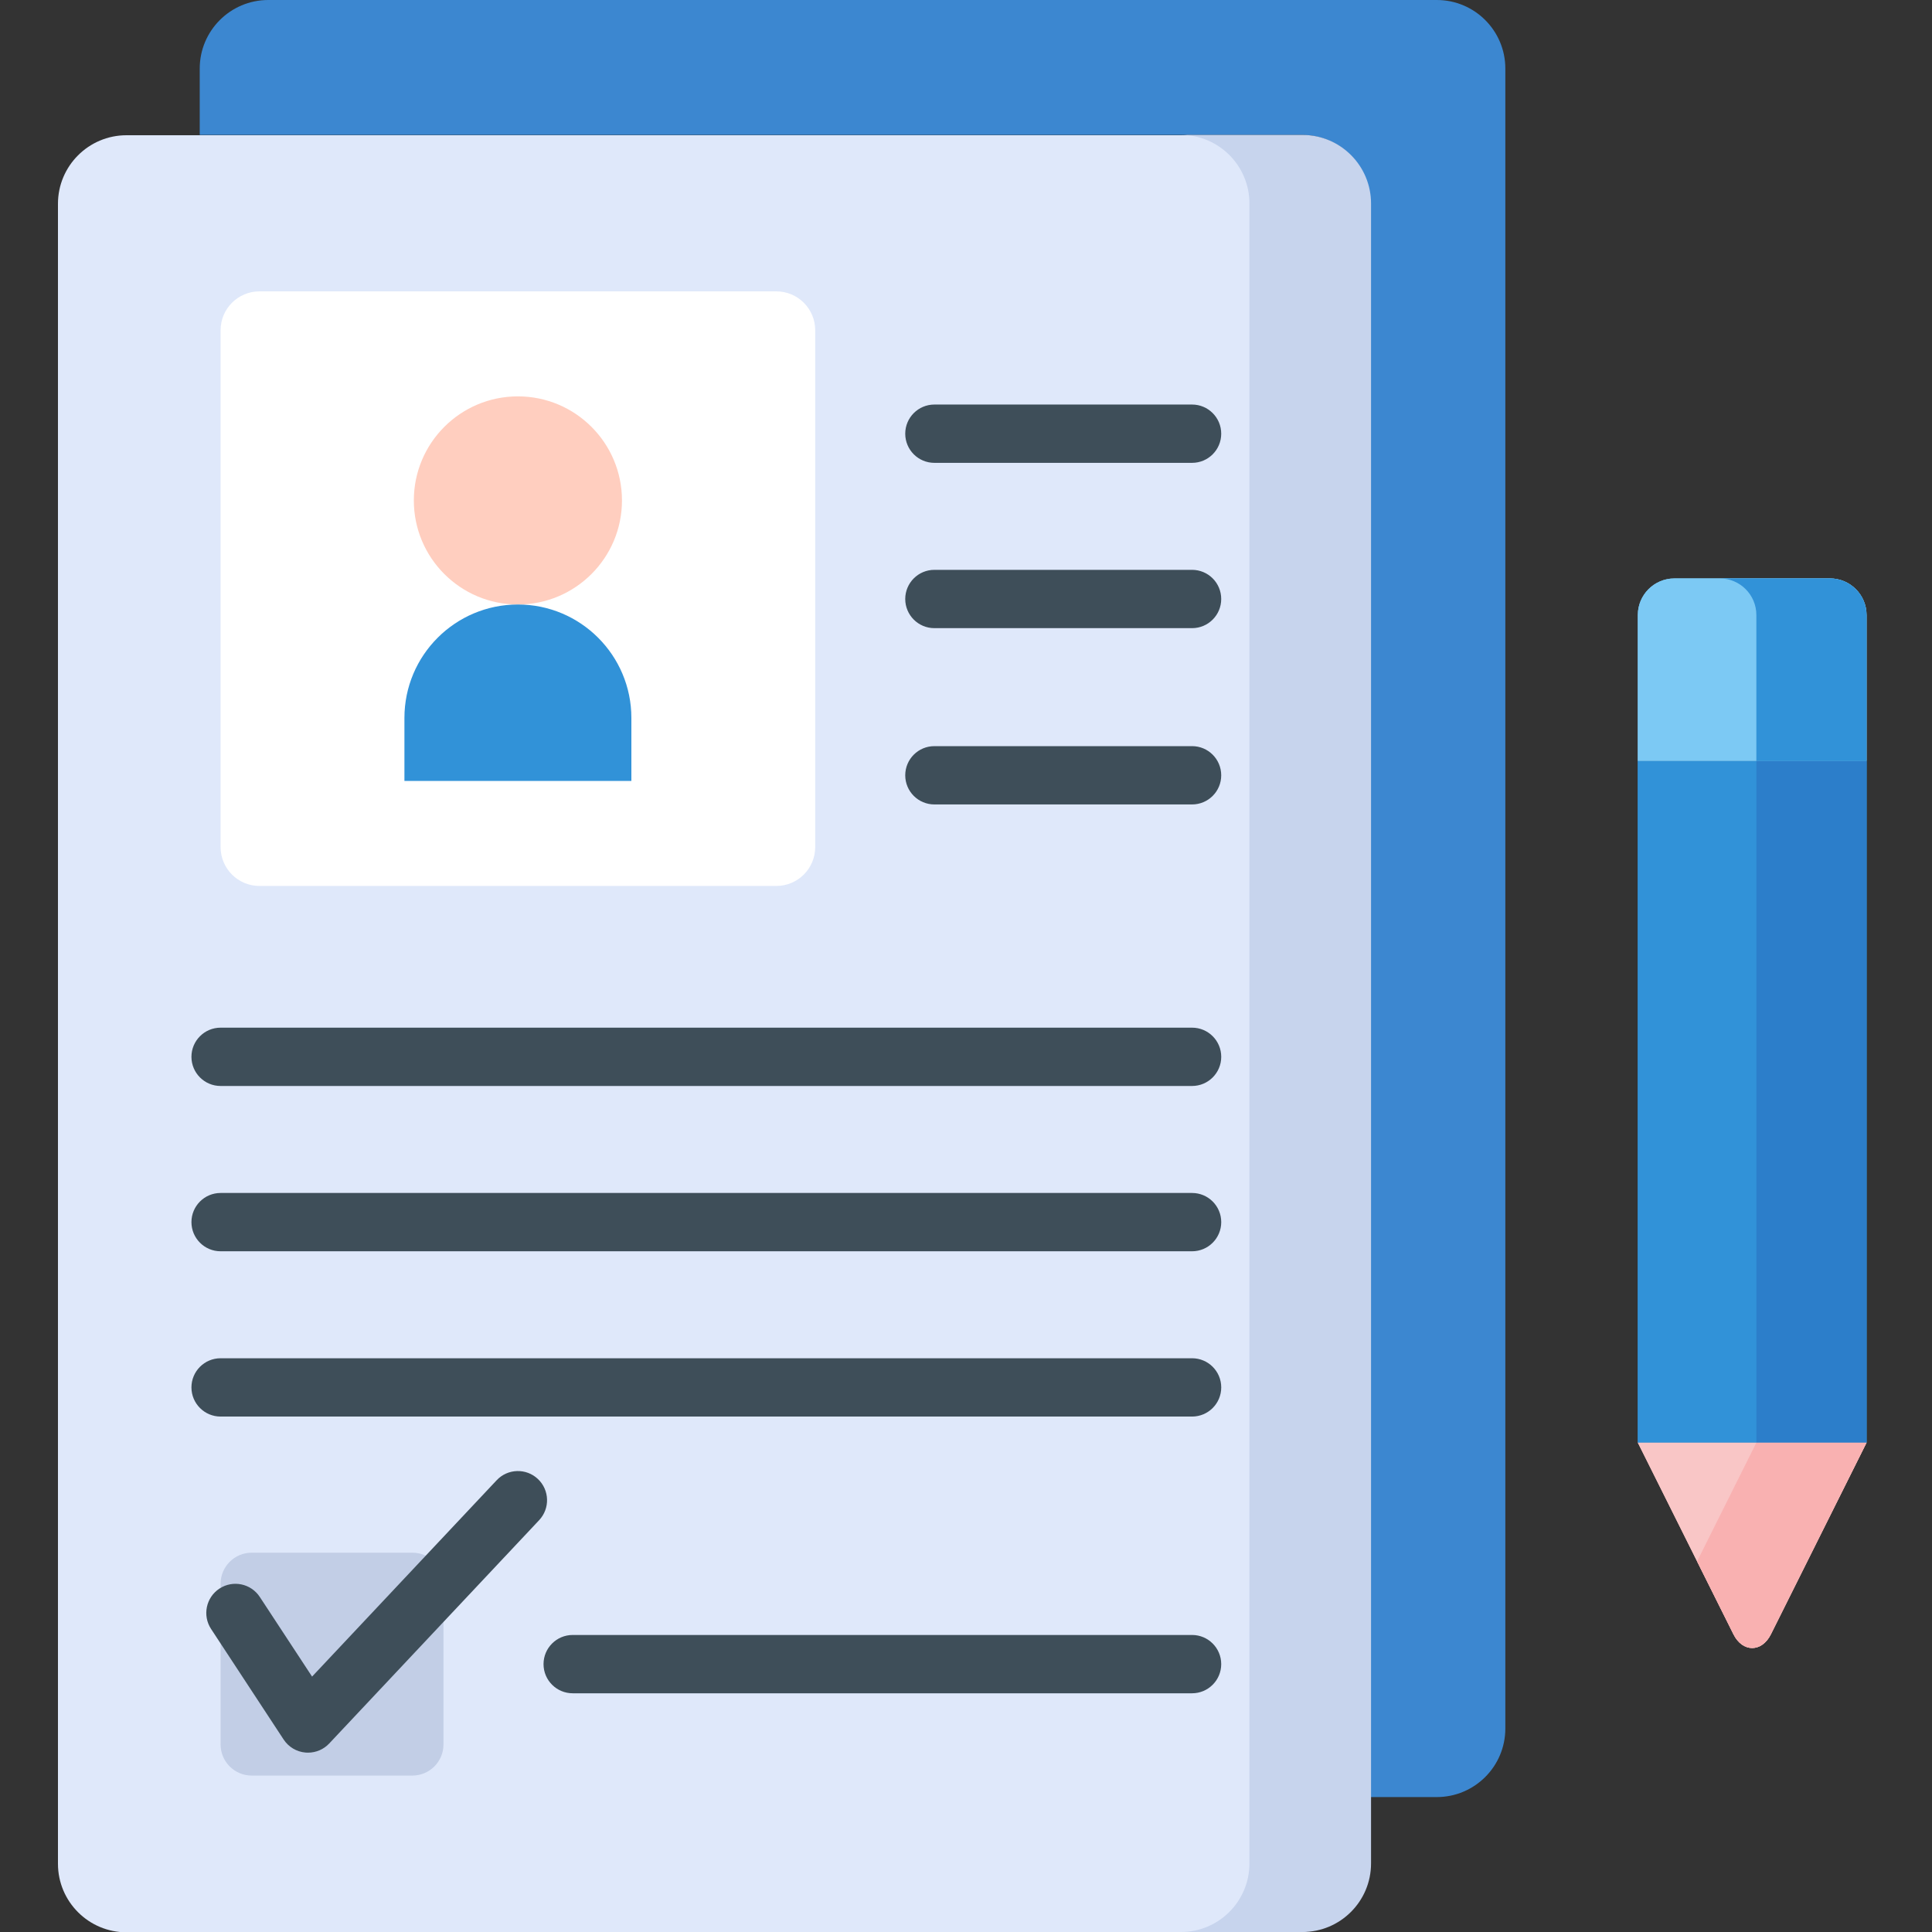
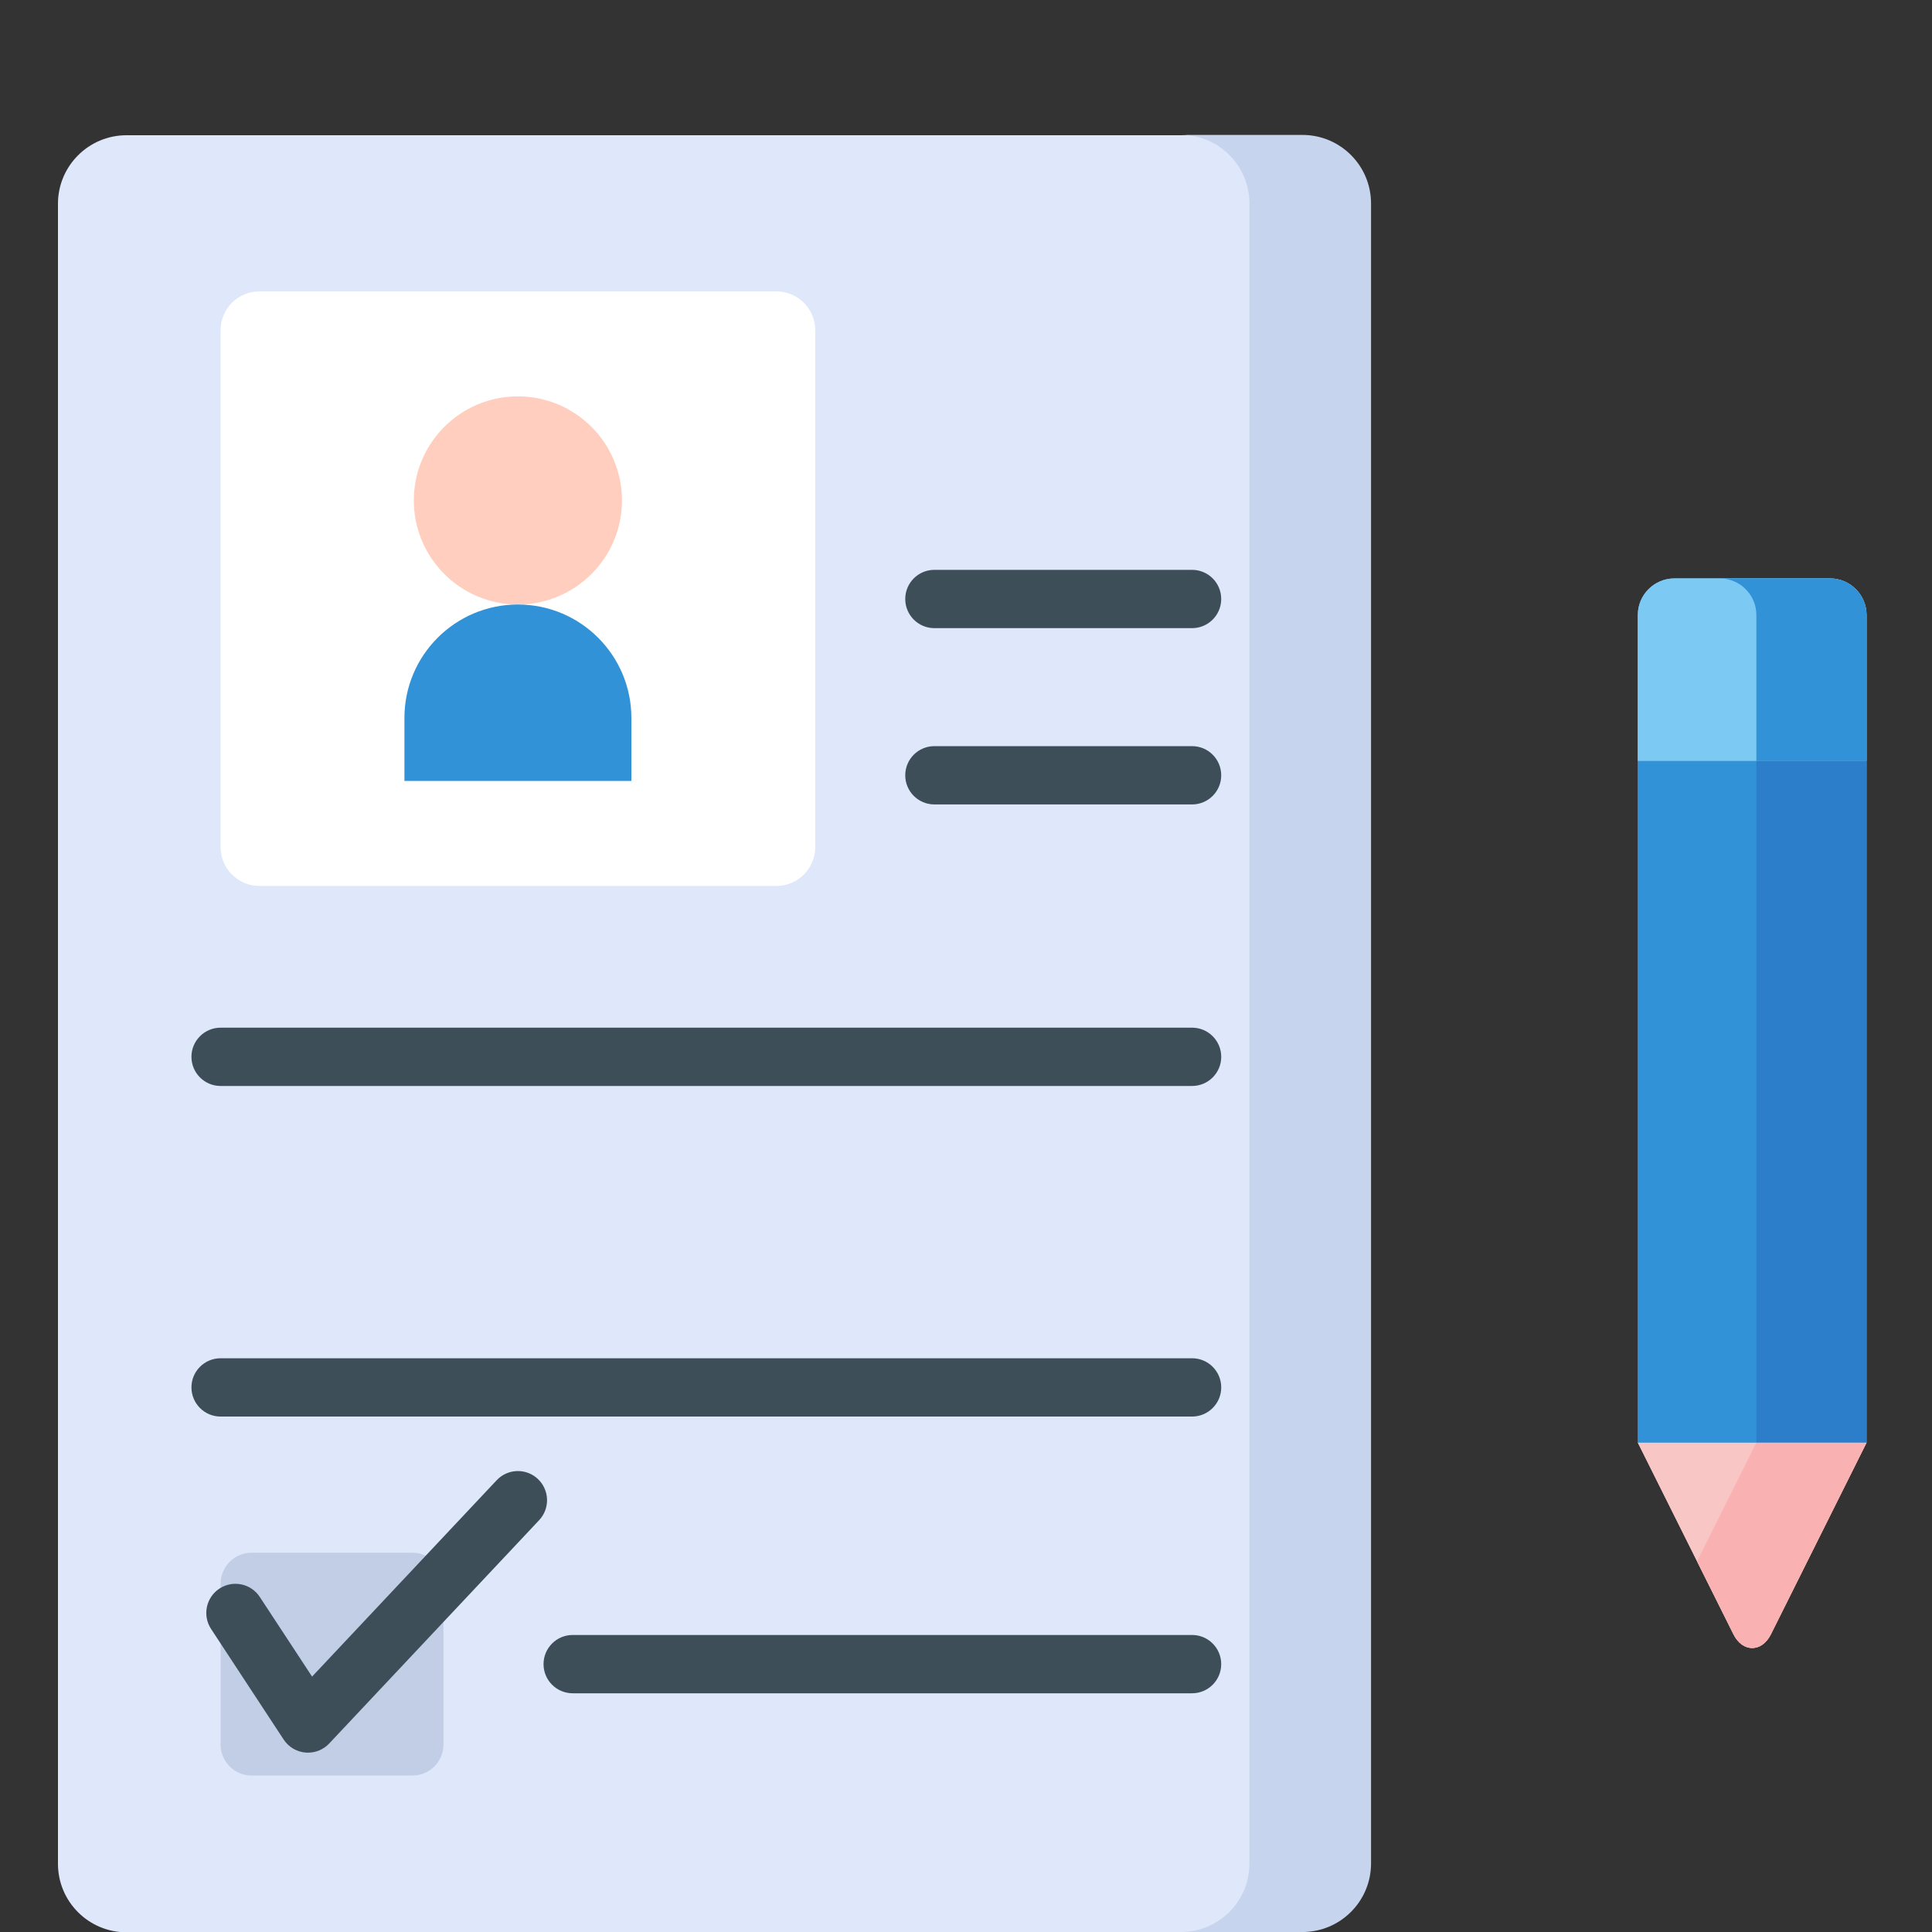
<svg xmlns="http://www.w3.org/2000/svg" width="100" height="100" viewBox="0 0 100 100" fill="none">
  <rect x="0" y="0" width="100" height="100" fill="#333333" stroke="none" />
  <g clip-path="url(#clip0_8_1408)">
    <path d="M67.029 100.016H6.549C4.589 100.016 3 98.427 3 96.467V10.549C3 8.589 4.589 7 6.549 7H67.029C68.989 7 70.578 8.589 70.578 10.549V96.467C70.578 98.427 68.989 100.016 67.029 100.016Z" fill="#DFE8FA" />
    <path d="M96.612 39.383V74.671H84.772V39.383H96.612Z" fill="#3192D8" />
    <path d="M84.773 31.833V39.383H96.612V31.833C96.612 30.787 95.764 29.939 94.718 29.939H86.667C85.621 29.939 84.773 30.787 84.773 31.833Z" fill="#7CC9F4" />
    <path d="M96.612 74.671H84.773L89.725 84.592C90.196 85.537 91.189 85.537 91.66 84.592L96.612 74.671Z" fill="#F9C6C6" />
-     <path d="M96.612 39.383V74.671H84.772V39.383H96.612Z" fill="#3192D8" />
+     <path d="M96.612 39.383V74.671H84.772V39.383Z" fill="#3192D8" />
    <path d="M84.773 31.833V39.383H96.612V31.833C96.612 30.787 95.764 29.939 94.718 29.939H86.667C85.621 29.939 84.773 30.787 84.773 31.833Z" fill="#7CC9F4" />
    <path d="M96.612 74.671H84.773L89.725 84.592C90.196 85.537 91.189 85.537 91.66 84.592L96.612 74.671Z" fill="#F9C6C6" />
    <path d="M90.909 39.383H96.612V74.671H90.909V39.383Z" fill="#2C7ECA" />
    <path d="M94.718 29.939H89.014C90.061 29.939 90.909 30.787 90.909 31.833V39.383H96.612V31.833C96.612 30.787 95.764 29.939 94.718 29.939Z" fill="#3192D8" />
    <path d="M90.909 74.671L87.841 80.818L89.725 84.592C90.196 85.537 91.189 85.537 91.661 84.592L96.612 74.671H90.909Z" fill="#F9B1B1" />
-     <path d="M74.367 0H13.887C11.927 0 10.338 1.589 10.338 3.549V6.984H67.383C69.344 6.984 70.933 8.573 70.933 10.533V93.016H74.367C76.327 93.016 77.916 91.427 77.916 89.467V3.549C77.916 1.589 76.327 0 74.367 0V0Z" fill="#3C87D0" />
    <path d="M21.345 91.903H13.028C12.139 91.903 11.418 91.182 11.418 90.293V81.977C11.418 81.088 12.139 80.367 13.028 80.367H21.345C22.234 80.367 22.954 81.088 22.954 81.977V90.293C22.954 91.182 22.233 91.903 21.345 91.903Z" fill="#C2CEE6" />
    <path d="M61.701 87.644H29.642C28.809 87.644 28.133 86.968 28.133 86.135C28.133 85.302 28.809 84.626 29.642 84.626H61.702C62.535 84.626 63.21 85.302 63.21 86.135C63.21 86.968 62.535 87.644 61.701 87.644Z" fill="#3E4E59" />
    <path d="M40.183 45.857H13.43C12.319 45.857 11.418 44.956 11.418 43.845V17.093C11.418 15.982 12.319 15.081 13.43 15.081H40.182C41.294 15.081 42.195 15.982 42.195 17.093V43.845C42.195 44.956 41.294 45.857 40.183 45.857Z" fill="white" />
    <path d="M26.806 31.289C29.781 31.289 32.193 28.877 32.193 25.903C32.193 22.928 29.781 20.516 26.806 20.516C23.832 20.516 21.42 22.928 21.42 25.903C21.42 28.877 23.832 31.289 26.806 31.289Z" fill="#FFCEBF" />
    <path d="M20.933 40.422H32.68V37.162C32.68 33.918 30.05 31.289 26.807 31.289C23.563 31.289 20.933 33.918 20.933 37.162V40.422H20.933Z" fill="#3192D8" />
-     <path d="M61.701 23.957H48.364C47.53 23.957 46.855 23.282 46.855 22.448C46.855 21.615 47.53 20.939 48.364 20.939H61.701C62.535 20.939 63.21 21.615 63.21 22.448C63.211 23.282 62.535 23.957 61.701 23.957Z" fill="#3E4E59" />
    <path d="M61.701 32.513H48.364C47.53 32.513 46.855 31.837 46.855 31.004C46.855 30.17 47.53 29.495 48.364 29.495H61.701C62.535 29.495 63.21 30.17 63.21 31.004C63.21 31.837 62.535 32.513 61.701 32.513Z" fill="#3E4E59" />
    <path d="M61.701 41.638H48.364C47.53 41.638 46.855 40.962 46.855 40.129C46.855 39.295 47.53 38.62 48.364 38.62H61.701C62.535 38.62 63.21 39.296 63.21 40.129C63.211 40.962 62.535 41.638 61.701 41.638Z" fill="#3E4E59" />
    <path d="M61.701 56.21H11.418C10.585 56.21 9.909 55.535 9.909 54.701C9.909 53.868 10.585 53.192 11.418 53.192H61.702C62.535 53.192 63.211 53.868 63.211 54.701C63.211 55.535 62.535 56.21 61.701 56.21Z" fill="#3E4E59" />
-     <path d="M61.701 64.766H11.418C10.585 64.766 9.909 64.09 9.909 63.257C9.909 62.423 10.585 61.748 11.418 61.748H61.702C62.535 61.748 63.211 62.423 63.211 63.257C63.211 64.09 62.535 64.766 61.701 64.766Z" fill="#3E4E59" />
    <path d="M61.701 73.321H11.418C10.585 73.321 9.909 72.645 9.909 71.812C9.909 70.978 10.585 70.303 11.418 70.303H61.702C62.535 70.303 63.211 70.978 63.211 71.812C63.211 72.645 62.535 73.321 61.701 73.321Z" fill="#3E4E59" />
    <path d="M15.942 90.717C15.898 90.717 15.855 90.715 15.811 90.712C15.35 90.672 14.934 90.423 14.68 90.036L10.925 84.315C10.468 83.618 10.662 82.682 11.359 82.225C12.056 81.768 12.991 81.962 13.448 82.659L16.153 86.78L25.707 76.617C26.278 76.009 27.233 75.98 27.84 76.551C28.447 77.122 28.477 78.077 27.906 78.684L17.041 90.242C16.755 90.547 16.356 90.717 15.942 90.717Z" fill="#3E4E59" />
    <path d="M67.416 6.984H61.122C63.082 6.984 64.671 8.573 64.671 10.533V96.451C64.671 98.411 63.082 100 61.122 100H67.416C69.376 100 70.965 98.411 70.965 96.451V10.533C70.965 8.573 69.376 6.984 67.416 6.984Z" fill="#C7D4ED" />
  </g>
  <defs>
    <clipPath id="clip0_8_1408">
      <rect width="100" height="100" fill="white" />
    </clipPath>
  </defs>
</svg>